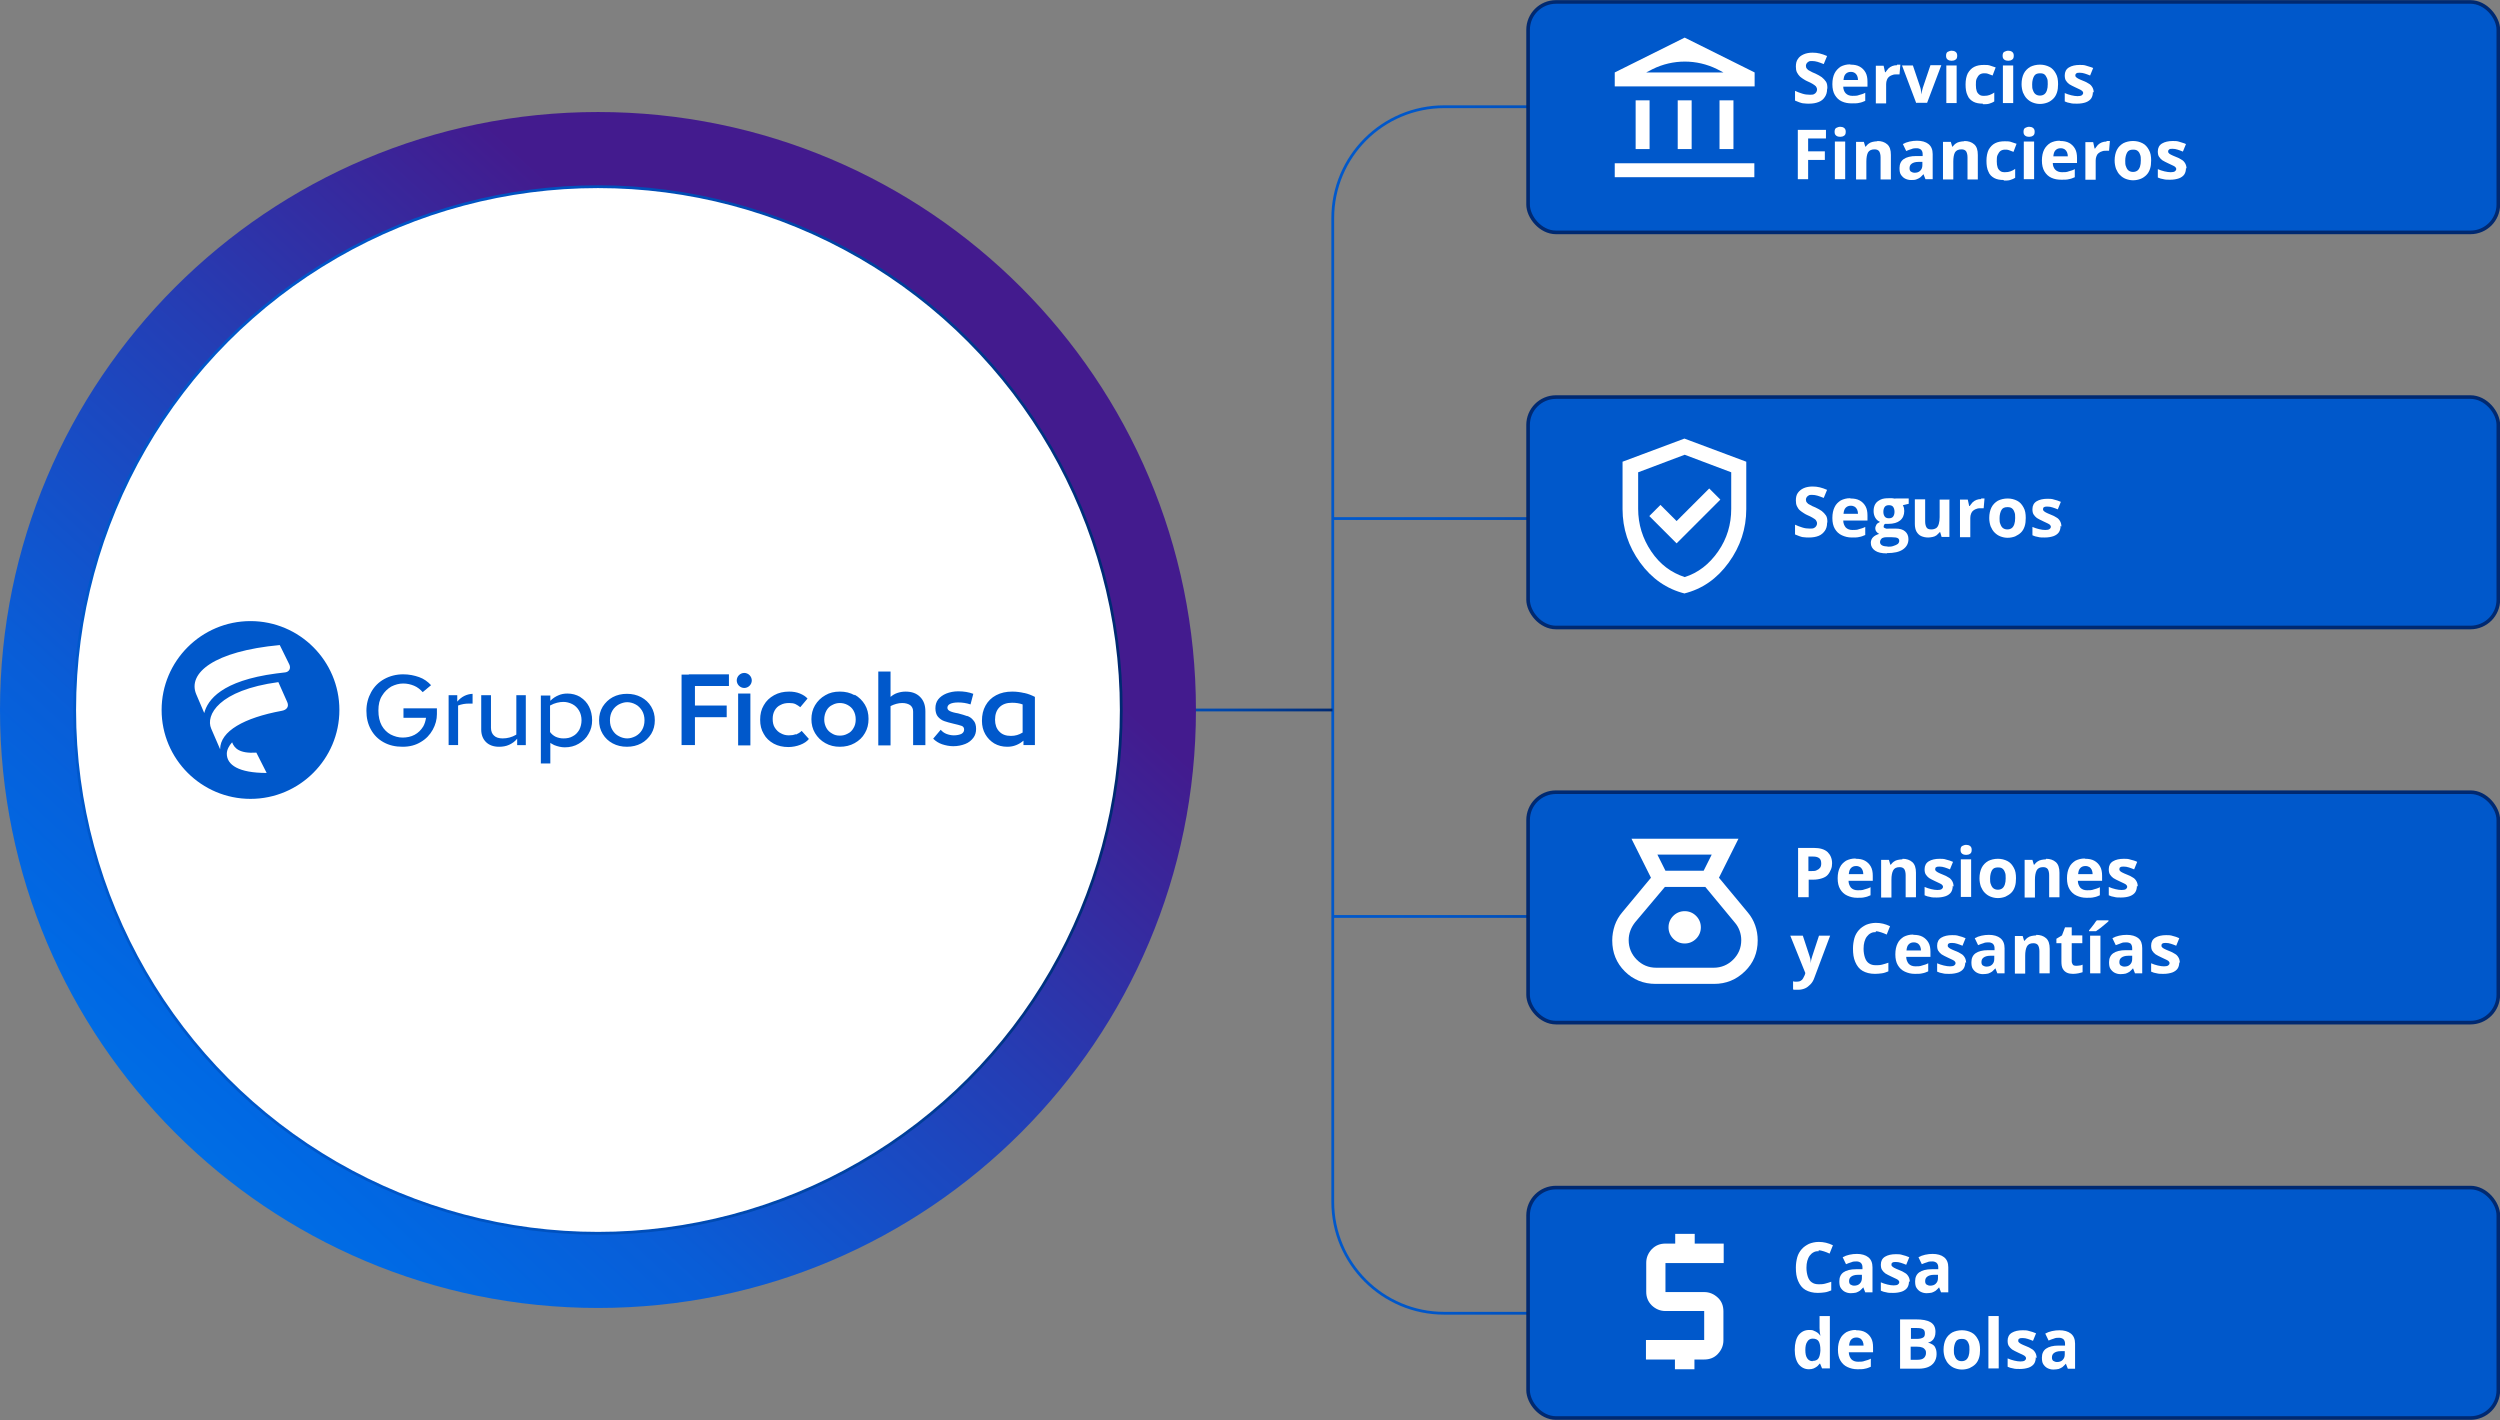
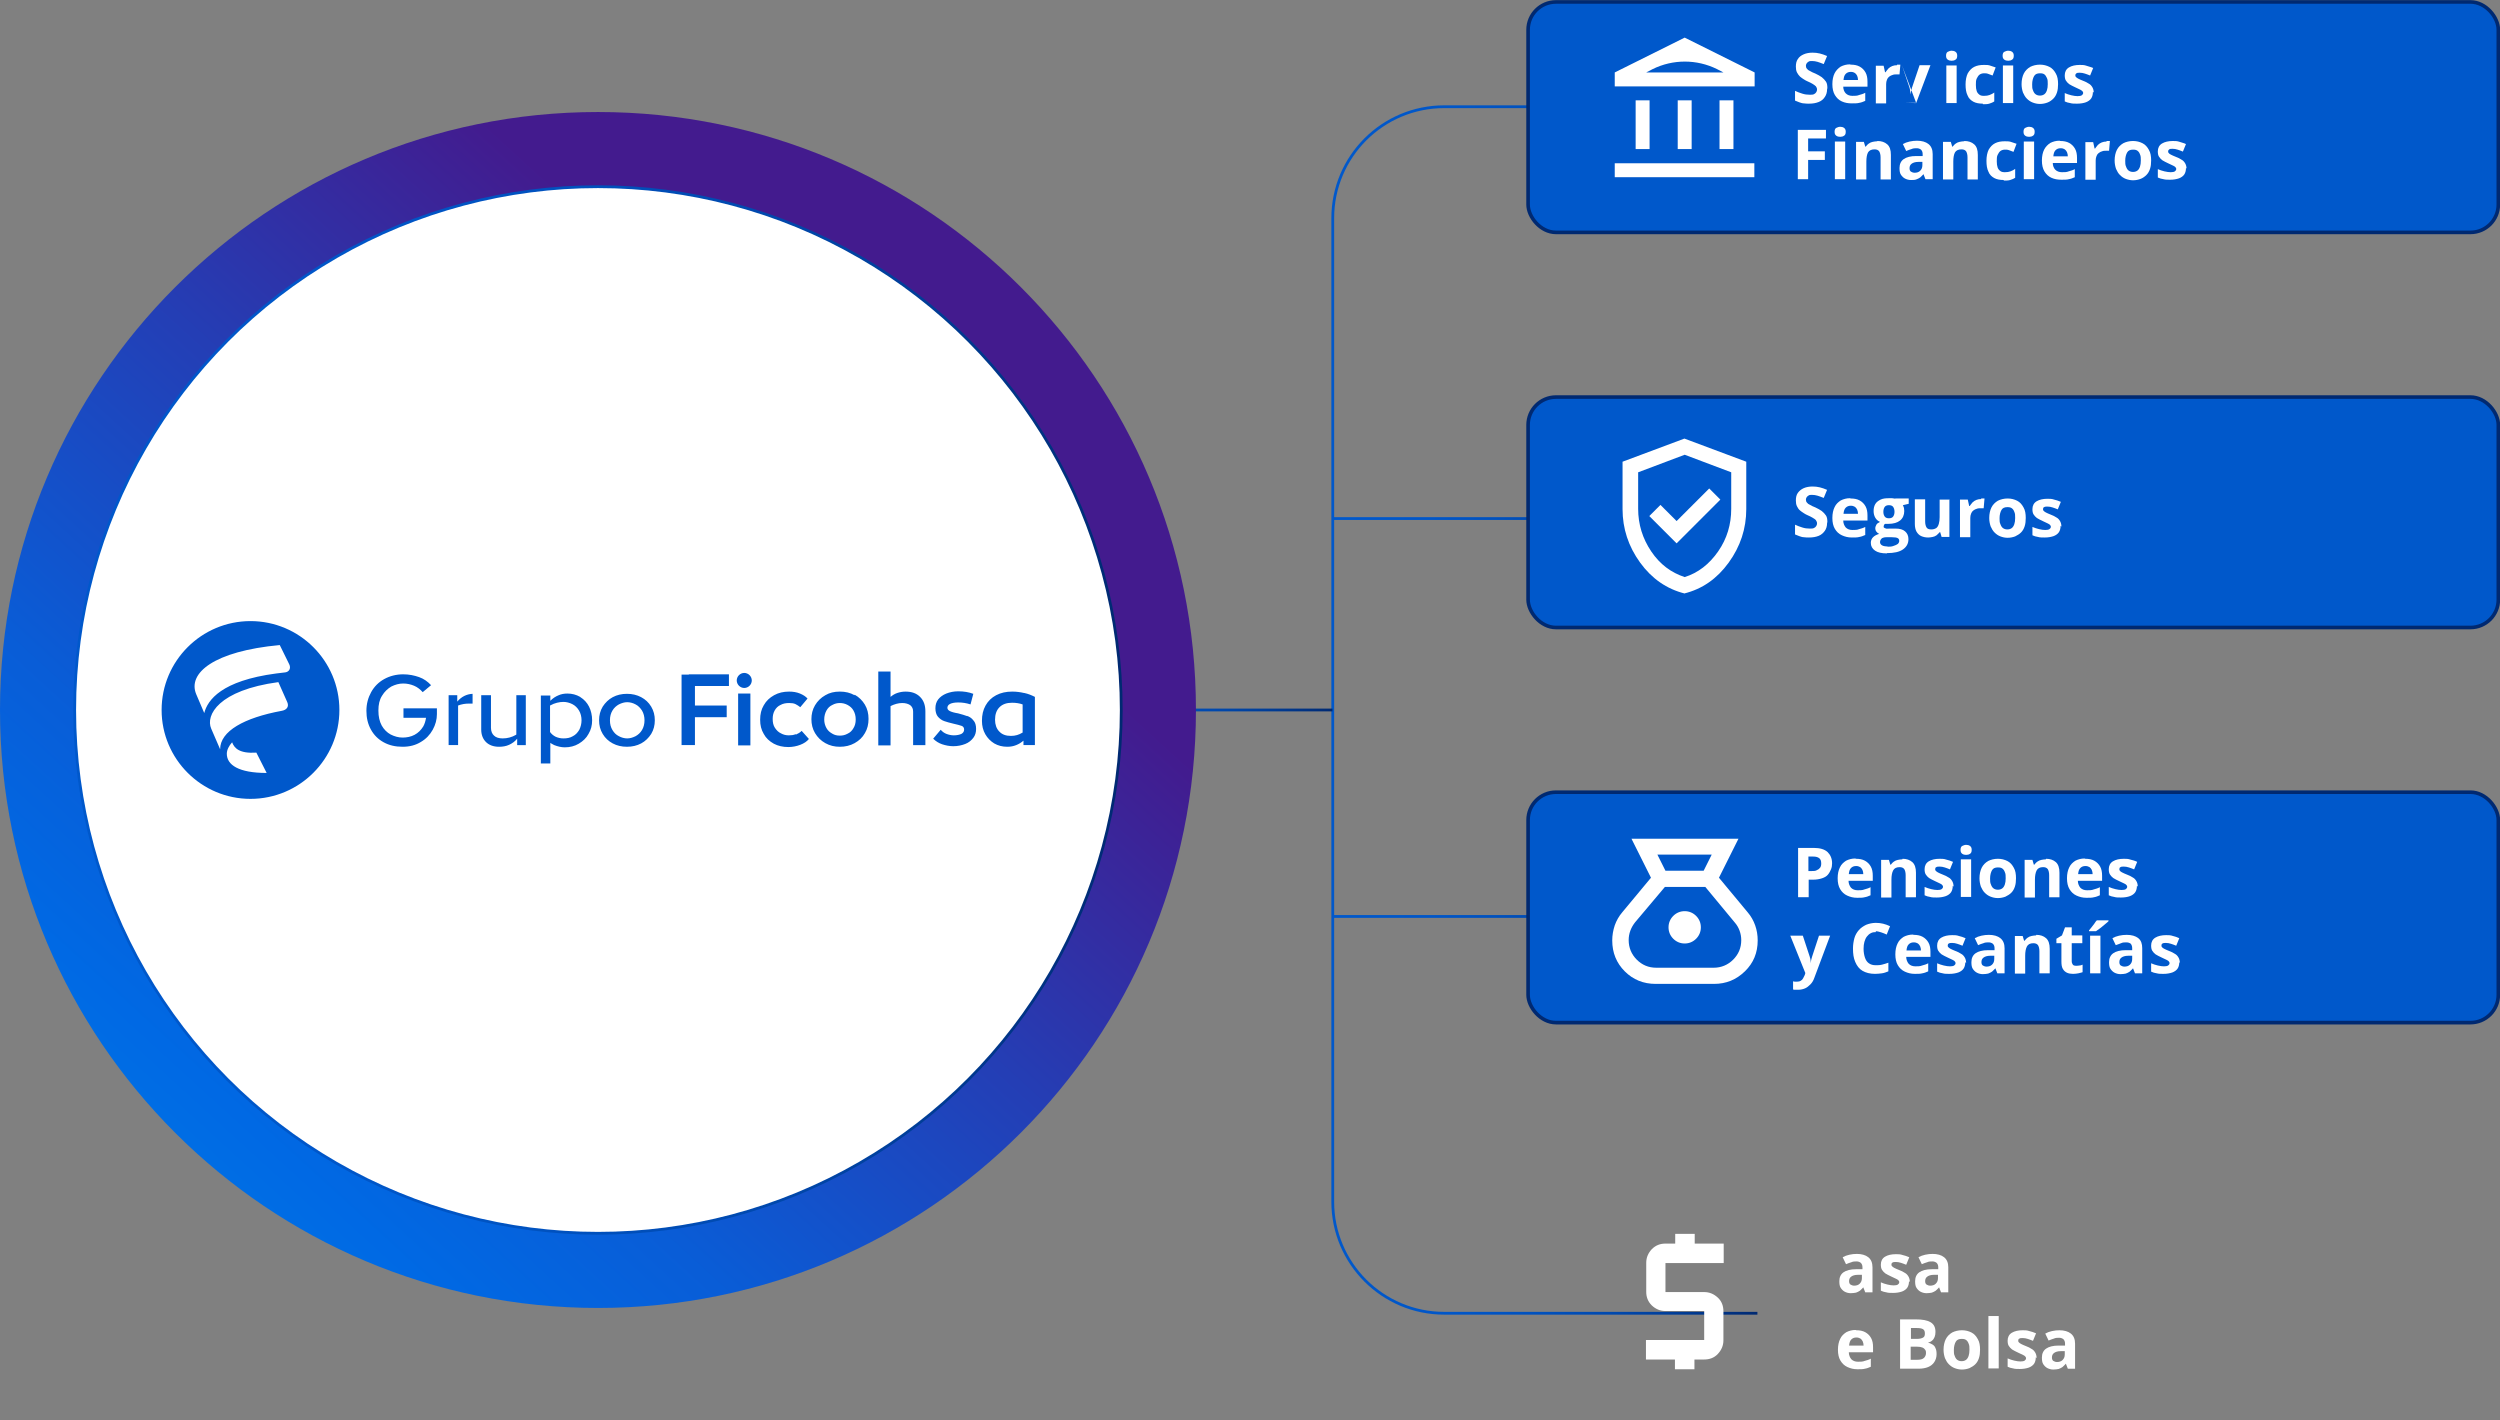
<svg xmlns="http://www.w3.org/2000/svg" xmlns:xlink="http://www.w3.org/1999/xlink" id="Capa_2" data-name="Capa 2" viewBox="0 0 89.72 50.96">
  <rect x="0" y="0" width="89.72" height="50.96" fill="#808080" stroke="none" />
  <defs>
    <linearGradient id="Degradado_sin_nombre_25" data-name="Degradado sin nombre 25" x1="47.77" y1="25.48" x2="63.06" y2="25.48" gradientUnits="userSpaceOnUse">
      <stop offset="0" stop-color="#0058cb" />
      <stop offset=".28" stop-color="#0056c8" />
      <stop offset=".47" stop-color="#0051be" />
      <stop offset=".65" stop-color="#0049af" />
      <stop offset=".8" stop-color="#003e99" />
      <stop offset=".95" stop-color="#002f7d" />
      <stop offset="1" stop-color="#002971" />
    </linearGradient>
    <linearGradient id="Degradado_sin_nombre_25-2" data-name="Degradado sin nombre 25" x1="47.82" y1="18.61" x2="60.12" y2="18.61" xlink:href="#Degradado_sin_nombre_25" />
    <linearGradient id="Degradado_sin_nombre_25-3" data-name="Degradado sin nombre 25" x1="47.82" y1="32.89" x2="60.12" y2="32.89" xlink:href="#Degradado_sin_nombre_25" />
    <linearGradient id="Degradado_sin_nombre_25-4" data-name="Degradado sin nombre 25" x1="35.52" y1="25.48" x2="47.82" y2="25.48" xlink:href="#Degradado_sin_nombre_25" />
    <linearGradient id="Degradado_sin_nombre_6" data-name="Degradado sin nombre 6" x1="-12.57" y1="62.75" x2="30.16" y2="15.95" gradientUnits="userSpaceOnUse">
      <stop offset="0" stop-color="#00b0e8" />
      <stop offset=".21" stop-color="#008fe6" />
      <stop offset=".49" stop-color="#0069e4" />
      <stop offset=".6" stop-color="#095dd7" />
      <stop offset=".8" stop-color="#243eb5" />
      <stop offset="1" stop-color="#431b8e" />
    </linearGradient>
    <linearGradient id="Degradado_sin_nombre_25-5" data-name="Degradado sin nombre 25" x1="2.63" y1="25.48" x2="40.29" y2="25.48" xlink:href="#Degradado_sin_nombre_25" />
  </defs>
  <g id="Capa_1-2" data-name="Capa 1">
    <g>
      <g>
        <path d="M60.5,3.83h-8.67c-2.21,0-4,1.79-4,4v35.3c0,2.21,1.79,4,4,4h11.24" fill="none" stroke="url(#Degradado_sin_nombre_25)" stroke-miterlimit="10" stroke-width=".1" />
        <line x1="60.12" y1="18.61" x2="47.82" y2="18.61" fill="none" stroke="url(#Degradado_sin_nombre_25-2)" stroke-miterlimit="10" stroke-width=".1" />
        <line x1="60.12" y1="32.89" x2="47.82" y2="32.89" fill="none" stroke="url(#Degradado_sin_nombre_25-3)" stroke-miterlimit="10" stroke-width=".1" />
        <line x1="47.82" y1="25.48" x2="35.52" y2="25.48" fill="none" stroke="url(#Degradado_sin_nombre_25-4)" stroke-miterlimit="10" stroke-width=".1" />
      </g>
      <g>
        <g>
          <rect x="54.84" y="14.25" width="34.82" height="8.27" rx="1" ry="1" fill="#0058cb" stroke="#002971" stroke-miterlimit="10" stroke-width=".13" />
          <g>
            <path d="M65.57,18.78c0,.1-.03.2-.08.27s-.12.14-.22.18c-.1.04-.21.06-.35.06-.06,0-.12,0-.18-.01-.06,0-.11-.02-.17-.04-.05-.02-.1-.04-.15-.06v-.35c.08.04.17.07.26.1.09.03.18.04.27.04.06,0,.11,0,.15-.02.04-.02.06-.04.08-.07s.03-.06.03-.1c0-.04-.02-.08-.04-.11s-.07-.06-.12-.09c-.05-.03-.11-.06-.18-.09-.04-.02-.09-.04-.13-.07-.05-.03-.09-.06-.14-.1s-.08-.09-.11-.15-.04-.13-.04-.21c0-.11.02-.2.07-.27.05-.07.12-.13.21-.17s.2-.06.32-.06c.09,0,.18.01.26.03s.17.05.26.09l-.12.29c-.08-.03-.15-.06-.22-.08s-.13-.03-.2-.03c-.05,0-.09,0-.12.02s-.06.04-.07.06c-.02.03-.03.06-.03.09,0,.04.01.08.04.11.02.03.06.06.11.08.05.03.11.06.19.09.09.04.17.09.23.13.06.05.11.1.15.16s.05.14.05.23Z" fill="#fff" />
            <path d="M66.42,17.89c.12,0,.23.02.32.07.09.05.16.12.21.21.05.09.07.2.07.33v.18h-.87c0,.1.04.19.09.25.06.06.14.09.24.09.09,0,.17,0,.24-.03.07-.02.15-.04.22-.08v.29c-.07.03-.14.06-.21.07-.07.02-.16.02-.27.02-.14,0-.25-.03-.36-.08s-.19-.13-.25-.23c-.06-.1-.09-.23-.09-.39s.03-.29.08-.39c.05-.11.13-.18.22-.24.1-.05.21-.08.33-.08ZM66.42,18.15c-.07,0-.13.02-.18.07-.05.05-.07.12-.08.22h.52c0-.05-.01-.1-.03-.15-.02-.04-.05-.08-.08-.1-.04-.02-.08-.04-.14-.04Z" fill="#fff" />
            <path d="M67.72,19.86c-.19,0-.33-.03-.43-.1-.1-.07-.15-.16-.15-.28,0-.08.03-.15.08-.2s.12-.09.22-.12c-.04-.02-.07-.04-.1-.08-.03-.04-.04-.08-.04-.12,0-.05.02-.09.04-.13s.07-.07.13-.1c-.07-.03-.13-.08-.17-.15-.04-.07-.06-.15-.06-.24,0-.1.02-.18.06-.25.04-.07.11-.12.19-.16s.18-.05.3-.05c.02,0,.05,0,.09,0,.03,0,.06,0,.09.01s.05,0,.06,0h.47v.19l-.21.05s.03.06.04.1c0,.03.01.07.01.11,0,.14-.05.26-.15.34s-.24.12-.42.12c-.04,0-.08,0-.12,0-.02.01-.03.03-.04.05,0,.02-.01.03-.01.05,0,.02,0,.03.02.04.01.01.04.02.07.03s.07,0,.11,0h.23c.15,0,.26.03.34.1s.12.16.12.28c0,.16-.07.28-.2.37s-.32.13-.57.13ZM67.73,19.62c.09,0,.16,0,.23-.03.06-.02.11-.04.15-.07.03-.03.05-.07.05-.11,0-.03-.01-.06-.03-.08-.02-.02-.05-.03-.09-.04-.04,0-.09-.01-.15-.01h-.19s-.09,0-.12.02c-.04.01-.06.03-.08.06-.02.03-.03.06-.03.09,0,.05.02.09.07.12s.12.04.2.04ZM67.79,18.6c.07,0,.12-.02.15-.06.03-.04.05-.1.05-.17,0-.08-.02-.14-.05-.18-.03-.04-.08-.06-.15-.06s-.12.02-.15.06-.05.1-.05.18c0,.07.02.13.05.17.03.04.08.06.15.06Z" fill="#fff" />
            <path d="M69.96,17.92v1.35h-.28l-.05-.17h-.02s-.07.08-.11.11-.09.05-.14.06c-.05.01-.11.02-.16.02-.1,0-.18-.02-.25-.05-.07-.03-.13-.09-.17-.16-.04-.07-.06-.17-.06-.28v-.88h.37v.79c0,.1.02.17.05.22.03.05.09.07.17.07s.13-.02.18-.05c.04-.03.07-.08.09-.15.02-.07.03-.15.03-.24v-.63h.37Z" fill="#fff" />
            <path d="M71.1,17.89s.04,0,.06,0c.02,0,.04,0,.06,0l-.03.35s-.03,0-.05,0-.04,0-.06,0c-.05,0-.09,0-.14.02-.04.01-.08.03-.12.06-.04.03-.06.06-.08.11s-.03.1-.03.16v.69h-.37v-1.35h.28l.05.23h.02s.06-.09.1-.13c.04-.04.09-.07.14-.09.05-.02.11-.03.17-.03Z" fill="#fff" />
            <path d="M72.7,18.59c0,.11-.01.21-.04.3s-.07.16-.13.22c-.06.06-.13.1-.21.14-.08.03-.17.05-.27.05-.1,0-.18-.02-.26-.05-.08-.03-.15-.08-.21-.14-.06-.06-.1-.13-.14-.22-.03-.09-.05-.19-.05-.3,0-.15.03-.28.08-.38s.13-.18.23-.24c.1-.05.22-.08.35-.08.13,0,.24.03.34.08.1.05.17.13.23.24.06.1.08.23.08.38ZM71.76,18.59c0,.09,0,.16.03.22.02.06.05.11.09.14.04.03.09.05.16.05s.12-.02.16-.05c.04-.03.07-.08.09-.14s.03-.13.03-.22,0-.16-.03-.22c-.02-.06-.05-.1-.09-.13-.04-.03-.09-.04-.16-.04-.1,0-.17.03-.21.1-.04.07-.07.17-.07.3Z" fill="#fff" />
            <path d="M73.95,18.87c0,.09-.02.17-.06.23-.04.06-.11.11-.19.14-.09.03-.19.05-.32.05-.09,0-.18,0-.24-.02-.07-.01-.14-.03-.2-.06v-.3c.07.03.15.06.24.08.08.02.16.03.22.03.07,0,.12-.01.15-.03.03-.02.05-.05.05-.08,0-.02,0-.04-.02-.06-.01-.02-.04-.04-.08-.06-.04-.02-.11-.05-.19-.09-.08-.04-.15-.07-.21-.11-.05-.04-.09-.08-.12-.13-.03-.05-.04-.11-.04-.19,0-.12.05-.22.15-.28.1-.06.23-.09.39-.09.08,0,.16,0,.24.03.08.02.15.04.24.08l-.11.27c-.07-.03-.13-.05-.19-.07-.06-.02-.12-.03-.18-.03-.05,0-.09,0-.12.02-.03.01-.04.04-.04.07,0,.02,0,.04.02.06s.04.04.08.06c.04.02.1.05.18.08.08.03.14.06.2.1.06.03.1.08.13.13.03.05.05.12.05.2Z" fill="#fff" />
          </g>
          <path d="M60.17,19.5l1.57-1.57-.4-.4-1.17,1.17-.58-.58-.4.4.98.98ZM60.46,21.3c-.64-.16-1.18-.53-1.6-1.11-.42-.58-.63-1.22-.63-1.92v-1.7l2.22-.83,2.22.83v1.7c0,.7-.21,1.34-.63,1.92s-.95.95-1.6,1.11ZM60.46,20.71c.48-.15.88-.46,1.2-.92s.47-.97.47-1.53v-1.31l-1.67-.63-1.67.63v1.31c0,.56.16,1.07.47,1.53s.71.76,1.2.92Z" fill="#fff" />
        </g>
        <g>
          <rect x="54.84" y="28.43" width="34.82" height="8.27" rx="1" ry="1" fill="#0058cb" stroke="#002971" stroke-miterlimit="10" stroke-width=".13" />
          <g>
            <path d="M65.09,30.43c.23,0,.39.05.5.15.1.1.16.23.16.4,0,.08-.01.15-.04.22s-.06.13-.11.19-.12.1-.21.13c-.09.03-.2.05-.32.05h-.16v.63h-.38v-1.77h.56ZM65.07,30.74h-.17v.52h.12c.07,0,.13,0,.18-.03.05-.02.09-.05.12-.09.03-.04.04-.09.04-.15,0-.09-.02-.15-.07-.19s-.12-.06-.22-.06Z" fill="#fff" />
            <path d="M66.61,30.82c.12,0,.23.02.32.07.09.05.16.12.21.21.05.09.07.2.07.33v.18h-.87c0,.1.04.19.09.25.06.06.14.09.24.09.09,0,.17,0,.24-.03.07-.02.15-.04.22-.08v.29c-.07.03-.14.06-.21.07-.07.02-.16.02-.27.02-.14,0-.25-.03-.36-.08s-.19-.13-.25-.23c-.06-.1-.09-.23-.09-.39s.03-.29.08-.39c.05-.11.13-.18.22-.24.1-.05.21-.08.33-.08ZM66.61,31.08c-.07,0-.13.02-.18.07-.05.05-.07.12-.08.22h.52c0-.05-.01-.1-.03-.15-.02-.04-.05-.08-.08-.1-.04-.02-.08-.04-.14-.04Z" fill="#fff" />
            <path d="M68.28,30.82c.14,0,.26.04.35.12.09.08.13.21.13.38v.88h-.37v-.79c0-.1-.02-.17-.05-.22-.04-.05-.09-.07-.17-.07-.11,0-.19.04-.23.12s-.06.19-.06.33v.64h-.37v-1.35h.28l.05.17h.02s.06-.08.11-.11c.04-.03.09-.05.14-.06s.11-.02.16-.02Z" fill="#fff" />
            <path d="M70.08,31.79c0,.09-.02.17-.06.23-.04.06-.11.11-.19.14-.09.03-.19.05-.32.05-.09,0-.18,0-.24-.02-.07-.01-.14-.03-.2-.06v-.3c.07.03.15.06.24.08.08.02.16.03.22.03.07,0,.12-.01.15-.03.03-.02.05-.05.05-.08,0-.02,0-.04-.02-.06-.01-.02-.04-.04-.08-.06-.04-.02-.11-.05-.19-.09-.08-.04-.15-.07-.21-.11-.05-.04-.09-.08-.12-.13-.03-.05-.04-.11-.04-.19,0-.12.05-.22.15-.28.1-.06.23-.09.39-.09.08,0,.16,0,.24.03.08.02.15.04.24.08l-.11.27c-.07-.03-.13-.05-.19-.07-.06-.02-.12-.03-.18-.03-.05,0-.09,0-.12.02-.03.01-.04.04-.04.07,0,.02,0,.04.02.06s.04.04.08.06c.04.02.1.05.18.08.08.03.14.06.2.1.06.03.1.08.13.13.03.05.05.12.05.2Z" fill="#fff" />
            <path d="M70.56,30.32c.05,0,.1.01.14.04s.06.07.06.14-.02.12-.06.14c-.04.03-.09.04-.14.04s-.1-.01-.14-.04c-.04-.03-.06-.07-.06-.14s.02-.12.06-.14.09-.04.14-.04ZM70.74,30.84v1.35h-.37v-1.35h.37Z" fill="#fff" />
            <path d="M72.35,31.52c0,.11-.01.21-.04.3s-.07.16-.13.22c-.06.06-.13.1-.21.14-.08.03-.17.05-.27.05-.1,0-.18-.02-.26-.05-.08-.03-.15-.08-.21-.14-.06-.06-.1-.13-.14-.22-.03-.09-.05-.19-.05-.3,0-.15.03-.28.08-.38s.13-.18.23-.24c.1-.05.22-.08.35-.08.13,0,.24.03.34.08.1.05.17.13.23.24.06.1.08.23.08.38ZM71.42,31.52c0,.09,0,.16.03.22.02.06.05.11.09.14.04.03.09.05.16.05s.12-.02.16-.05c.04-.03.07-.08.09-.14s.03-.13.03-.22,0-.16-.03-.22c-.02-.06-.05-.1-.09-.13-.04-.03-.09-.04-.16-.04-.1,0-.17.03-.21.1-.04.07-.07.17-.07.3Z" fill="#fff" />
            <path d="M73.43,30.82c.14,0,.26.04.35.12.09.08.13.21.13.38v.88h-.37v-.79c0-.1-.02-.17-.05-.22-.04-.05-.09-.07-.17-.07-.11,0-.19.04-.23.12s-.06.19-.06.33v.64h-.37v-1.35h.28l.05.17h.02s.06-.08.11-.11c.04-.03.09-.05.14-.06s.11-.02.16-.02Z" fill="#fff" />
            <path d="M74.84,30.82c.12,0,.23.02.32.07.09.05.16.12.21.21.05.09.07.2.07.33v.18h-.87c0,.1.04.19.09.25.06.06.14.09.24.09.09,0,.17,0,.24-.03.07-.02.15-.04.22-.08v.29c-.07.03-.14.06-.21.07-.07.02-.16.02-.27.02-.14,0-.25-.03-.36-.08s-.19-.13-.25-.23c-.06-.1-.09-.23-.09-.39s.03-.29.08-.39c.05-.11.13-.18.22-.24.1-.05.21-.08.33-.08ZM74.84,31.08c-.07,0-.13.02-.18.07-.05.05-.07.12-.08.22h.52c0-.05-.01-.1-.03-.15-.02-.04-.05-.08-.08-.1-.04-.02-.08-.04-.14-.04Z" fill="#fff" />
            <path d="M76.69,31.79c0,.09-.02.17-.06.23-.04.06-.11.11-.19.14-.08.03-.19.05-.32.05-.09,0-.18,0-.24-.02-.07-.01-.14-.03-.2-.06v-.3c.07.03.15.06.24.08.08.02.16.03.22.03.07,0,.12-.01.15-.03s.05-.05.05-.08c0-.02,0-.04-.02-.06-.01-.02-.04-.04-.08-.06-.04-.02-.11-.05-.19-.09-.08-.04-.15-.07-.21-.11-.05-.04-.09-.08-.12-.13-.03-.05-.04-.11-.04-.19,0-.12.05-.22.15-.28.1-.06.23-.09.39-.09.08,0,.16,0,.24.03.08.02.16.04.24.08l-.11.27c-.07-.03-.13-.05-.19-.07-.06-.02-.12-.03-.18-.03-.05,0-.09,0-.12.02-.03.01-.04.04-.04.07,0,.02,0,.04.02.06.01.02.04.04.08.06.04.02.1.05.18.08.08.03.14.06.2.1.06.03.1.08.13.13.03.05.05.12.05.2Z" fill="#fff" />
            <path d="M64.3,33.58h.4l.25.76s.01.05.02.07c0,.03.01.05.01.08,0,.03,0,.05,0,.08h0s.01-.08.02-.12.02-.08.03-.11l.25-.76h.4l-.57,1.52c-.03.09-.08.17-.14.23-.06.06-.12.11-.19.14-.07.03-.15.05-.24.05-.04,0-.08,0-.11,0s-.06,0-.08-.01v-.29s.04,0,.06.01c.03,0,.05,0,.08,0,.05,0,.1-.01.13-.03.04-.02.07-.05.09-.09.02-.04.04-.08.06-.12l.02-.07-.54-1.34Z" fill="#fff" />
            <path d="M67.33,33.45c-.07,0-.14.01-.19.04-.06.03-.1.07-.14.12s-.07.12-.09.19c-.02.07-.03.16-.03.25,0,.12.02.23.05.32.03.09.08.16.14.2.07.05.15.07.25.07.07,0,.14,0,.22-.02.07-.02.15-.04.23-.07v.31c-.08.03-.15.06-.23.07-.08.01-.16.02-.25.02-.18,0-.33-.04-.45-.11s-.2-.18-.26-.32c-.06-.14-.08-.29-.08-.48,0-.13.02-.26.05-.37s.09-.21.16-.29c.07-.08.16-.14.26-.19.1-.04.22-.07.35-.07.09,0,.18.01.26.03s.17.05.25.09l-.12.3c-.07-.03-.13-.06-.2-.08s-.13-.04-.2-.04Z" fill="#fff" />
            <path d="M68.68,33.55c.12,0,.23.02.32.07.09.05.16.12.21.21.05.09.07.2.07.33v.18h-.87c0,.1.04.19.09.25.06.06.14.09.24.09.09,0,.17,0,.24-.03.07-.02.15-.04.22-.08v.29c-.07.03-.14.06-.21.07-.07.02-.16.02-.27.02-.14,0-.25-.03-.36-.08s-.19-.13-.25-.23c-.06-.1-.09-.23-.09-.39s.03-.29.08-.39c.05-.11.13-.18.22-.24.1-.05.21-.08.33-.08ZM68.68,33.82c-.07,0-.13.02-.18.07-.05.05-.07.12-.08.22h.52c0-.05-.01-.1-.03-.15-.02-.04-.05-.08-.08-.1-.04-.02-.08-.04-.14-.04Z" fill="#fff" />
            <path d="M70.53,34.53c0,.09-.02.17-.06.23-.04.06-.11.11-.19.14-.09.03-.19.05-.32.05-.09,0-.18,0-.24-.02-.07-.01-.14-.03-.2-.06v-.3c.07.03.15.06.24.08.08.02.16.03.22.03.07,0,.12-.01.15-.03.03-.02.05-.05.05-.08,0-.02,0-.04-.02-.06-.01-.02-.04-.04-.08-.06-.04-.02-.11-.05-.19-.09-.08-.04-.15-.07-.21-.11-.05-.04-.09-.08-.12-.13-.03-.05-.04-.11-.04-.19,0-.12.05-.22.15-.28.1-.06.23-.09.39-.09.08,0,.16,0,.24.03.08.02.15.04.24.08l-.11.27c-.07-.03-.13-.05-.19-.07-.06-.02-.12-.03-.18-.03-.05,0-.09,0-.12.02-.03.01-.04.04-.04.07,0,.02,0,.04.02.06s.04.04.08.06c.04.02.1.05.18.08.08.03.14.06.2.1.06.03.1.08.13.13.03.05.05.12.05.2Z" fill="#fff" />
            <path d="M71.37,33.55c.18,0,.32.04.42.12.1.08.15.2.15.36v.9h-.26l-.07-.18h0s-.08.09-.12.12c-.04.03-.09.05-.14.07-.05.01-.12.02-.19.02-.08,0-.15-.02-.21-.05-.06-.03-.11-.08-.15-.14-.04-.06-.05-.14-.05-.24,0-.14.05-.25.15-.32s.25-.11.45-.11h.23v-.07c0-.07-.02-.12-.06-.16-.04-.03-.09-.05-.15-.05s-.13,0-.19.03c-.06.02-.13.04-.19.07l-.12-.25c.07-.04.15-.07.24-.09.09-.02.18-.03.28-.03ZM71.57,34.3h-.14c-.12,0-.2.03-.25.07-.05.04-.07.09-.07.16,0,.06.02.1.05.12.03.02.08.04.13.04.08,0,.15-.02.2-.07.05-.05.08-.11.08-.2v-.11Z" fill="#fff" />
            <path d="M73.08,33.55c.14,0,.26.04.35.12.09.08.13.21.13.38v.88h-.37v-.79c0-.1-.02-.17-.05-.22-.04-.05-.09-.07-.17-.07-.11,0-.19.04-.23.12s-.06.19-.06.33v.64h-.37v-1.35h.28l.05.17h.02s.06-.08.11-.11c.04-.03.09-.05.14-.06s.11-.02.16-.02Z" fill="#fff" />
            <path d="M74.51,34.66s.08,0,.12-.01c.04,0,.08-.02.11-.03v.27s-.09.03-.15.04-.12.02-.19.02c-.08,0-.15-.01-.22-.04-.06-.03-.11-.07-.15-.14-.04-.07-.05-.16-.05-.27v-.65h-.18v-.16l.2-.12.11-.29h.24v.29h.38v.28h-.38v.65c0,.05.02.09.04.12s.07.04.12.04Z" fill="#fff" />
            <path d="M75.67,33.03v.03s-.05.05-.09.08c-.04.03-.08.07-.12.1-.04.04-.09.07-.13.1-.04.03-.08.06-.11.08h-.25v-.03s.06-.07.09-.11c.03-.04.07-.09.1-.13.03-.05.06-.09.09-.12h.41ZM75.38,34.93h-.37v-1.35h.37v1.35Z" fill="#fff" />
            <path d="M76.32,33.55c.18,0,.32.04.42.12.1.08.14.2.14.36v.9h-.26l-.07-.18h0s-.08.09-.12.12c-.04.03-.09.05-.14.07-.05.01-.12.02-.19.02-.08,0-.15-.02-.21-.05-.06-.03-.11-.08-.15-.14-.04-.06-.05-.14-.05-.24,0-.14.05-.25.15-.32s.25-.11.45-.11h.23v-.07c0-.07-.02-.12-.05-.16-.04-.03-.09-.05-.16-.05s-.13,0-.19.03-.12.04-.19.07l-.12-.25c.07-.04.15-.07.24-.09.09-.02.18-.03.28-.03ZM76.52,34.3h-.14c-.12,0-.2.03-.25.07-.05.04-.07.09-.07.16,0,.06.02.1.05.12.03.02.08.04.13.04.08,0,.15-.02.2-.07.05-.05.08-.11.08-.2v-.11Z" fill="#fff" />
            <path d="M78.21,34.53c0,.09-.02.17-.06.23-.04.06-.11.11-.19.14-.09.03-.19.05-.32.05-.09,0-.17,0-.24-.02-.07-.01-.14-.03-.2-.06v-.3c.07.03.15.06.24.08s.16.03.22.03c.07,0,.12-.01.15-.03s.05-.05.05-.08c0-.02,0-.04-.02-.06-.01-.02-.04-.04-.08-.06-.04-.02-.11-.05-.19-.09-.08-.04-.15-.07-.21-.11-.05-.04-.09-.08-.12-.13-.03-.05-.04-.11-.04-.19,0-.12.05-.22.15-.28.1-.06.23-.09.39-.09.08,0,.16,0,.24.03.08.02.15.04.23.08l-.11.27c-.07-.03-.13-.05-.19-.07-.06-.02-.12-.03-.18-.03-.05,0-.09,0-.12.02-.03.01-.04.04-.04.07,0,.02,0,.04.02.06.01.02.04.04.08.06.04.02.1.05.18.08.08.03.14.06.2.1.06.03.1.08.13.13.03.05.05.12.05.2Z" fill="#fff" />
          </g>
          <path d="M59.42,35.31c-.44,0-.81-.15-1.11-.45s-.45-.67-.45-1.11c0-.18.03-.36.09-.54.06-.17.15-.33.27-.47l1.03-1.24-.7-1.4h3.84l-.7,1.4,1.03,1.24c.12.14.21.3.27.47s.09.35.09.54c0,.44-.15.81-.46,1.11s-.67.45-1.11.45h-2.08ZM60.46,33.86c-.16,0-.3-.06-.41-.17s-.17-.25-.17-.41.06-.3.17-.41.25-.17.41-.17.3.06.41.17.17.25.17.41-.06.3-.17.41-.25.17-.41.17ZM59.77,31.25h1.37l.29-.58h-1.95l.29.58ZM59.42,34.73h2.08c.27,0,.51-.1.7-.29.19-.19.29-.42.29-.7,0-.12-.02-.23-.06-.34s-.1-.21-.17-.29l-1.06-1.28h-1.45l-1.07,1.27c-.07.09-.13.19-.17.3s-.06.22-.06.34c0,.27.1.51.29.7.19.19.42.29.7.29Z" fill="#fff" />
        </g>
        <g>
-           <rect x="54.84" y="42.62" width="34.82" height="8.27" rx="1" ry="1" fill="#0058cb" stroke="#002971" stroke-miterlimit="10" stroke-width=".13" />
          <g>
-             <path d="M65.28,44.9c-.07,0-.14.01-.19.04-.06.03-.1.07-.14.12s-.07.12-.09.19c-.02.07-.03.16-.03.25,0,.12.02.23.05.32.03.09.08.16.14.2.07.05.15.07.25.07.07,0,.14,0,.22-.02.07-.02.15-.04.23-.07v.31c-.08.03-.15.06-.23.07-.08.01-.16.02-.25.02-.18,0-.33-.04-.45-.11s-.2-.18-.26-.32c-.06-.14-.08-.29-.08-.48,0-.13.02-.26.05-.37s.09-.21.16-.29c.07-.08.16-.14.26-.19.1-.04.22-.07.35-.07.09,0,.18.01.26.03s.17.05.25.09l-.12.3c-.07-.03-.13-.06-.2-.08s-.13-.04-.2-.04Z" fill="#fff" />
            <path d="M66.63,45c.18,0,.32.04.42.12.1.08.15.2.15.36v.9h-.26l-.07-.18h0s-.08.09-.12.12c-.04.03-.09.05-.14.07-.05.01-.12.02-.19.02-.08,0-.15-.02-.21-.05-.06-.03-.11-.08-.15-.14-.04-.06-.05-.14-.05-.24,0-.14.05-.25.15-.32s.25-.11.45-.11h.23v-.07c0-.07-.02-.12-.06-.16-.04-.03-.09-.05-.15-.05s-.13,0-.19.03c-.06.02-.13.04-.19.07l-.12-.25c.07-.04.15-.07.24-.09.09-.02.18-.03.28-.03ZM66.82,45.75h-.14c-.12,0-.2.03-.25.07-.05.04-.07.09-.07.16,0,.06.02.1.05.12.03.02.08.04.13.04.08,0,.15-.02.2-.07.05-.05.08-.11.08-.2v-.11Z" fill="#fff" />
            <path d="M68.51,45.98c0,.09-.02.17-.06.23-.04.06-.11.11-.19.14-.09.03-.19.05-.32.05-.09,0-.18,0-.24-.02-.07-.01-.14-.03-.2-.06v-.3c.07.03.15.06.24.08.08.02.16.03.22.03.07,0,.12-.01.15-.03.03-.02.05-.05.05-.08,0-.02,0-.04-.02-.06-.01-.02-.04-.04-.08-.06-.04-.02-.11-.05-.19-.09-.08-.04-.15-.07-.21-.11-.05-.04-.09-.08-.12-.13-.03-.05-.04-.11-.04-.19,0-.12.05-.22.15-.28.1-.06.23-.09.39-.09.08,0,.16,0,.24.03.08.02.15.04.24.08l-.11.27c-.07-.03-.13-.05-.19-.07-.06-.02-.12-.03-.18-.03-.05,0-.09,0-.12.02-.03.01-.04.04-.04.07,0,.02,0,.04.02.06s.04.04.08.06c.04.02.1.05.18.08.08.03.14.06.2.1.06.03.1.08.13.13.03.05.05.12.05.2Z" fill="#fff" />
            <path d="M69.35,45c.18,0,.32.04.42.12.1.08.15.2.15.36v.9h-.26l-.07-.18h0s-.08.09-.12.12c-.04.03-.09.05-.14.07-.05.01-.12.02-.19.02-.08,0-.15-.02-.21-.05-.06-.03-.11-.08-.15-.14-.04-.06-.05-.14-.05-.24,0-.14.05-.25.15-.32s.25-.11.45-.11h.23v-.07c0-.07-.02-.12-.06-.16-.04-.03-.09-.05-.15-.05s-.13,0-.19.03c-.06.02-.13.04-.19.07l-.12-.25c.07-.04.15-.07.24-.09.09-.02.18-.03.28-.03ZM69.55,45.75h-.14c-.12,0-.2.03-.25.07-.05.04-.07.09-.07.16,0,.06.02.1.05.12.03.02.08.04.13.04.08,0,.15-.02.2-.07.05-.05.08-.11.08-.2v-.11Z" fill="#fff" />
-             <path d="M64.92,49.14c-.15,0-.27-.06-.37-.18-.09-.12-.14-.29-.14-.52s.05-.41.14-.53c.1-.12.22-.18.38-.18.06,0,.12,0,.17.03.05.02.09.04.13.07.04.03.07.06.09.1h.01s-.01-.06-.02-.11c0-.05-.01-.1-.01-.16v-.43h.37v1.88h-.28l-.07-.17h-.02s-.05.07-.09.1-.08.05-.12.07c-.05.02-.1.03-.17.03ZM65.05,48.84c.1,0,.17-.03.21-.09.04-.06.06-.15.07-.27v-.04c0-.13-.02-.23-.06-.3-.04-.07-.12-.1-.22-.1-.08,0-.15.04-.19.11-.05.07-.07.17-.07.3s.02.23.07.3c.05.07.11.1.2.1Z" fill="#fff" />
            <path d="M66.62,47.74c.12,0,.23.02.32.07.09.05.16.12.21.21.05.09.07.2.07.33v.18h-.87c0,.1.04.19.09.25.06.06.14.09.24.09.09,0,.17,0,.24-.03.07-.02.15-.04.22-.08v.29c-.07.03-.14.06-.21.07-.07.02-.16.02-.27.02-.14,0-.25-.03-.36-.08s-.19-.13-.25-.23c-.06-.1-.09-.23-.09-.39s.03-.29.08-.39c.05-.11.13-.18.22-.24.1-.05.21-.08.33-.08ZM66.62,48c-.07,0-.13.02-.18.07-.05.05-.07.12-.08.22h.52c0-.05-.01-.1-.03-.15-.02-.04-.05-.08-.08-.1-.04-.02-.08-.04-.14-.04Z" fill="#fff" />
            <path d="M68.2,47.35h.55c.24,0,.41.03.53.1.12.07.18.18.18.35,0,.07-.01.13-.03.18-.02.05-.05.1-.09.13-.04.04-.09.06-.15.07h0c.06.02.11.04.16.07.05.03.09.07.11.13.03.06.04.13.04.22,0,.11-.03.2-.08.28-.05.08-.13.14-.22.18-.1.04-.21.06-.35.06h-.66v-1.77ZM68.57,48.05h.22c.11,0,.18-.02.23-.05s.06-.08.06-.15-.02-.12-.07-.15c-.05-.03-.13-.04-.23-.04h-.2v.39ZM68.57,48.34v.46h.24c.11,0,.19-.02.24-.07.04-.04.07-.1.07-.17,0-.04,0-.08-.03-.12-.02-.03-.05-.06-.1-.08-.05-.02-.11-.03-.19-.03h-.23Z" fill="#fff" />
            <path d="M71.06,48.44c0,.11-.01.21-.04.3s-.07.16-.13.22c-.06.06-.13.1-.21.14-.08.03-.17.05-.27.05-.1,0-.18-.02-.26-.05-.08-.03-.15-.08-.21-.14-.06-.06-.1-.13-.14-.22-.03-.09-.05-.19-.05-.3,0-.15.03-.28.08-.38s.13-.18.23-.24c.1-.05.22-.08.35-.08.13,0,.24.03.34.08.1.05.17.13.23.24.06.1.08.23.08.38ZM70.12,48.44c0,.09,0,.16.03.22.02.06.05.11.09.14.04.03.09.05.16.05s.12-.02.16-.05c.04-.03.07-.08.09-.14s.03-.13.03-.22,0-.16-.03-.22c-.02-.06-.05-.1-.09-.13-.04-.03-.09-.04-.16-.04-.1,0-.17.03-.21.1-.04.07-.07.17-.07.3Z" fill="#fff" />
            <path d="M71.73,49.11h-.37v-1.88h.37v1.88Z" fill="#fff" />
            <path d="M73.06,48.71c0,.09-.02.17-.06.23-.04.06-.11.11-.19.14-.09.03-.19.05-.32.05-.09,0-.18,0-.24-.02-.07-.01-.14-.03-.2-.06v-.3c.07.03.15.06.24.08.08.02.16.03.22.03.07,0,.12-.01.15-.03.03-.02.05-.05.05-.08,0-.02,0-.04-.02-.06-.01-.02-.04-.04-.08-.06-.04-.02-.11-.05-.19-.09-.08-.04-.15-.07-.21-.11-.05-.04-.09-.08-.12-.13-.03-.05-.04-.11-.04-.19,0-.12.05-.22.15-.28.1-.06.23-.09.39-.09.08,0,.16,0,.24.03.08.02.15.04.24.08l-.11.27c-.07-.03-.13-.05-.19-.07-.06-.02-.12-.03-.18-.03-.05,0-.09,0-.12.02-.03.01-.04.04-.04.07,0,.02,0,.04.02.06s.04.04.08.06c.04.02.1.05.18.08.08.03.14.06.2.1.06.03.1.08.13.13.03.05.05.12.05.2Z" fill="#fff" />
            <path d="M73.9,47.74c.18,0,.32.04.42.12.1.08.15.2.15.36v.9h-.26l-.07-.18h0s-.08.09-.12.12c-.04.03-.09.05-.14.07-.05.01-.12.02-.19.02-.08,0-.15-.02-.21-.05-.06-.03-.11-.08-.15-.14-.04-.06-.05-.14-.05-.24,0-.14.05-.25.15-.32s.25-.11.45-.11h.23v-.07c0-.07-.02-.12-.06-.16-.04-.03-.09-.05-.15-.05s-.13,0-.19.03c-.06.02-.13.04-.19.07l-.12-.25c.07-.04.15-.07.24-.09.09-.02.18-.03.28-.03ZM74.1,48.49h-.14c-.12,0-.2.03-.25.07-.05.04-.07.09-.07.16,0,.06.02.1.05.12.03.02.08.04.13.04.08,0,.15-.02.2-.07.05-.05.08-.11.08-.2v-.11Z" fill="#fff" />
          </g>
          <path d="M60.11,49.14v-.35h-1.04v-.7h2.09v-1.04h-1.39c-.19,0-.35-.07-.49-.2-.14-.14-.2-.3-.2-.49v-1.04c0-.19.07-.35.2-.49.14-.14.3-.2.49-.2h.35v-.35h.7v.35h1.04v.7h-2.09v1.04h1.39c.19,0,.35.07.49.2s.2.3.2.49v1.04c0,.19-.07.35-.2.49s-.3.2-.49.2h-.35v.35h-.7Z" fill="#fff" />
        </g>
        <g>
          <rect x="54.84" y=".07" width="34.82" height="8.27" rx="1" ry="1" fill="#0058cb" stroke="#002971" stroke-miterlimit="10" stroke-width=".13" />
          <path d="M58.7,5.35v-1.75h.5v1.75h-.5ZM60.21,5.35v-1.75h.5v1.75h-.5ZM57.95,6.36v-.5h5.01v.5h-5.01ZM61.71,5.35v-1.75h.5v1.75h-.5ZM57.95,3.1v-.5l2.51-1.25,2.51,1.25v.5h-5.01ZM59.07,2.6h2.78-2.78ZM59.07,2.6h2.78l-.23-.12c-.73-.36-1.58-.36-2.31,0l-.23.12Z" fill="#fff" />
          <g>
            <path d="M65.57,3.21c0,.1-.03.2-.08.27-.05.08-.12.14-.22.18s-.21.06-.35.06c-.06,0-.12,0-.18-.01-.06,0-.11-.02-.17-.04-.05-.02-.1-.04-.15-.06v-.35c.08.04.17.07.26.1s.18.04.27.04c.06,0,.11,0,.15-.02s.06-.04.08-.07c.02-.03.03-.06.03-.1,0-.04-.02-.08-.04-.11-.03-.03-.07-.06-.12-.09s-.11-.06-.18-.09c-.04-.02-.09-.04-.13-.07-.05-.03-.09-.06-.14-.1-.04-.04-.08-.09-.11-.15s-.04-.13-.04-.21c0-.11.02-.2.07-.27.05-.08.12-.13.21-.17.09-.04.2-.06.32-.06.09,0,.18.01.26.03.08.02.17.05.26.09l-.12.29c-.08-.03-.15-.06-.22-.08s-.13-.03-.2-.03c-.05,0-.09,0-.12.02-.03.02-.06.04-.07.06-.02.03-.03.06-.03.09,0,.04.01.08.04.11.02.03.06.06.11.08.05.03.11.06.19.09.09.04.17.09.23.13.06.05.11.1.15.16s.05.14.05.23Z" fill="#fff" />
            <path d="M66.42,2.32c.12,0,.23.02.32.07.09.05.16.12.21.21.05.09.07.2.07.33v.18h-.87c0,.1.04.19.09.24.06.06.14.09.24.09.09,0,.17,0,.24-.03.07-.02.15-.04.22-.08v.29c-.07.03-.14.06-.21.07-.07.02-.16.02-.27.02-.14,0-.25-.02-.36-.07s-.19-.13-.25-.23c-.06-.1-.09-.23-.09-.39s.03-.29.08-.39c.05-.1.13-.18.22-.24.1-.05.21-.08.33-.08ZM66.42,2.58c-.07,0-.13.02-.18.07-.05.05-.07.12-.08.22h.52c0-.05-.01-.1-.03-.15-.02-.04-.05-.08-.08-.1s-.08-.04-.14-.04Z" fill="#fff" />
            <path d="M68.08,2.32s.04,0,.06,0c.02,0,.04,0,.06,0l-.03.35s-.03,0-.05,0-.04,0-.06,0c-.05,0-.09,0-.14.02-.04.01-.08.03-.12.06-.04.03-.06.06-.08.11s-.03.1-.03.16v.69h-.37v-1.35h.28l.05.23h.02s.06-.09.1-.13c.04-.04.09-.07.14-.09s.11-.03.17-.03Z" fill="#fff" />
-             <path d="M68.77,3.7l-.51-1.35h.39l.26.77s.03.09.03.14c0,.05.01.09.02.13h0s0-.09.02-.14.02-.1.04-.14l.26-.77h.39l-.51,1.35h-.38Z" fill="#fff" />
+             <path d="M68.77,3.7l-.51-1.35l.26.77s.03.09.03.14c0,.05.01.09.02.13h0s0-.09.02-.14.02-.1.04-.14l.26-.77h.39l-.51,1.35h-.38Z" fill="#fff" />
            <path d="M70.04,1.82c.05,0,.1.01.14.04s.06.07.06.14-.02.12-.06.14c-.04.03-.09.04-.14.04s-.1-.01-.14-.04c-.04-.03-.06-.07-.06-.14s.02-.12.06-.14.09-.04.14-.04ZM70.22,2.35v1.35h-.37v-1.35h.37Z" fill="#fff" />
            <path d="M71.16,3.72c-.13,0-.25-.02-.34-.07s-.17-.12-.21-.23c-.05-.1-.07-.23-.07-.39s.03-.3.08-.4c.06-.1.13-.18.23-.23.1-.05.21-.07.35-.07.09,0,.17,0,.24.03.07.02.13.04.18.06l-.11.29c-.06-.02-.11-.04-.16-.06-.05-.02-.1-.02-.15-.02-.06,0-.12.02-.16.05-.04.03-.07.08-.1.14s-.03.14-.03.23.01.16.03.22c.02.06.06.1.1.13.04.03.09.04.16.04.08,0,.15-.01.2-.03s.12-.05.17-.09v.32c-.06.04-.12.06-.18.08-.06.02-.14.02-.23.02Z" fill="#fff" />
            <path d="M72.07,1.82c.05,0,.1.01.14.04s.06.07.06.14-.02.12-.06.14c-.04.03-.09.04-.14.04s-.1-.01-.14-.04c-.04-.03-.06-.07-.06-.14s.02-.12.06-.14.09-.04.14-.04ZM72.25,2.35v1.35h-.37v-1.35h.37Z" fill="#fff" />
            <path d="M73.86,3.02c0,.11-.01.21-.04.3-.03.09-.07.16-.13.22s-.13.11-.21.14c-.08.03-.17.05-.27.05-.1,0-.18-.02-.26-.05-.08-.03-.15-.08-.21-.14-.06-.06-.1-.13-.14-.22-.03-.09-.05-.19-.05-.3,0-.15.03-.28.08-.38s.13-.18.23-.24c.1-.05.22-.08.35-.08.13,0,.24.03.34.08.1.05.17.13.23.24.06.1.08.23.08.38ZM72.93,3.02c0,.09,0,.16.03.22.02.06.05.11.09.14.04.03.09.05.16.05s.12-.02.16-.05.07-.08.09-.14c.02-.06.03-.13.03-.22s0-.16-.03-.22-.05-.1-.09-.13c-.04-.03-.09-.04-.16-.04-.1,0-.17.03-.21.1s-.07.17-.07.3Z" fill="#fff" />
            <path d="M75.11,3.3c0,.09-.02.17-.06.23-.04.06-.11.11-.19.14s-.19.05-.32.05c-.09,0-.18,0-.24-.02-.07-.01-.14-.03-.2-.06v-.3c.07.03.15.06.24.08.08.02.16.03.22.03.07,0,.12-.01.15-.03.03-.02.05-.05.05-.08,0-.02,0-.04-.02-.06s-.04-.04-.08-.06c-.04-.02-.11-.05-.19-.09-.08-.04-.15-.07-.21-.11-.05-.04-.09-.08-.12-.13-.03-.05-.04-.11-.04-.19,0-.12.05-.22.15-.28.1-.06.23-.09.39-.09.08,0,.16,0,.24.03s.15.04.24.08l-.11.27c-.07-.03-.13-.05-.19-.07-.06-.02-.12-.03-.18-.03-.05,0-.09,0-.12.02s-.04.04-.04.07c0,.02,0,.04.02.06s.04.04.08.06.1.05.18.08c.08.03.14.06.2.1.06.03.1.08.13.13.03.05.05.12.05.19Z" fill="#fff" />
            <path d="M64.89,6.43h-.37v-1.77h1.01v.31h-.64v.46h.6v.31h-.6v.7Z" fill="#fff" />
            <path d="M66.04,4.55c.05,0,.1.01.14.04s.06.07.06.14-.02.12-.06.14c-.04.03-.09.04-.14.04s-.1-.01-.14-.04c-.04-.03-.06-.07-.06-.14s.02-.12.06-.14.09-.04.14-.04ZM66.22,5.08v1.35h-.37v-1.35h.37Z" fill="#fff" />
            <path d="M67.38,5.06c.14,0,.26.04.35.12.09.08.13.2.13.38v.88h-.37v-.79c0-.1-.02-.17-.05-.22-.04-.05-.09-.07-.17-.07-.11,0-.19.04-.23.11s-.06.19-.06.33v.64h-.37v-1.35h.28l.05.17h.02s.06-.08.11-.11c.04-.03.09-.05.14-.06s.11-.02.16-.02Z" fill="#fff" />
            <path d="M68.79,5.05c.18,0,.32.04.42.12.1.08.15.2.15.36v.9h-.26l-.07-.18h0s-.08.09-.12.12c-.04.03-.09.05-.14.07s-.12.02-.19.02c-.08,0-.15-.02-.21-.05-.06-.03-.11-.08-.15-.14-.04-.06-.05-.14-.05-.24,0-.14.05-.25.15-.32.1-.07.25-.11.45-.11h.23v-.07c0-.07-.02-.12-.06-.16-.04-.03-.09-.05-.15-.05s-.13,0-.19.03c-.06.02-.13.04-.19.07l-.12-.25c.07-.04.15-.07.24-.09s.18-.03.28-.03ZM68.99,5.81h-.14c-.12,0-.2.03-.25.07s-.07.09-.07.16c0,.06.02.1.05.12.03.02.08.04.13.04.08,0,.15-.02.2-.07.05-.05.08-.11.08-.2v-.11Z" fill="#fff" />
            <path d="M70.5,5.06c.14,0,.26.04.35.12.09.08.13.2.13.38v.88h-.37v-.79c0-.1-.02-.17-.05-.22-.04-.05-.09-.07-.17-.07-.11,0-.19.04-.23.11s-.06.19-.06.33v.64h-.37v-1.35h.28l.05.17h.02s.06-.08.11-.11c.04-.03.09-.05.14-.06s.11-.02.16-.02Z" fill="#fff" />
            <path d="M71.91,6.46c-.13,0-.25-.02-.34-.07s-.17-.12-.21-.23c-.05-.1-.07-.23-.07-.39s.03-.3.08-.4c.06-.1.13-.18.23-.23.1-.05.21-.07.35-.07.09,0,.17,0,.24.03.07.02.13.04.18.06l-.11.29c-.06-.02-.11-.04-.16-.06-.05-.02-.1-.02-.15-.02-.06,0-.12.02-.16.05-.04.03-.07.08-.1.14s-.03.14-.03.23.01.16.03.22c.02.06.06.1.1.13.04.03.09.04.16.04.08,0,.15-.01.2-.03s.12-.05.17-.09v.32c-.06.04-.12.06-.18.08-.06.02-.14.02-.23.02Z" fill="#fff" />
            <path d="M72.82,4.55c.05,0,.1.01.14.04s.06.07.06.14-.02.12-.06.14c-.04.03-.09.04-.14.04s-.1-.01-.14-.04c-.04-.03-.06-.07-.06-.14s.02-.12.06-.14.09-.04.14-.04ZM73,5.08v1.35h-.37v-1.35h.37Z" fill="#fff" />
            <path d="M73.94,5.06c.12,0,.23.02.32.07.09.05.16.12.21.21.05.09.07.2.07.33v.18h-.87c0,.1.04.19.09.24.06.06.14.09.24.09.09,0,.17,0,.24-.03.07-.02.15-.04.22-.08v.29c-.07.03-.14.06-.21.07-.07.02-.16.02-.27.02-.14,0-.25-.02-.36-.07s-.19-.13-.25-.23c-.06-.1-.09-.23-.09-.39s.03-.29.08-.39c.05-.1.13-.18.22-.24.1-.05.21-.08.33-.08ZM73.95,5.32c-.07,0-.13.02-.18.07-.05.05-.07.12-.08.22h.52c0-.05-.01-.1-.03-.15-.02-.04-.05-.08-.08-.1s-.08-.04-.14-.04Z" fill="#fff" />
            <path d="M75.6,5.06s.04,0,.06,0c.02,0,.04,0,.06,0l-.03.35s-.03,0-.05,0-.04,0-.06,0c-.05,0-.09,0-.14.02-.04.01-.08.03-.12.06-.04.03-.06.06-.08.11s-.03.1-.03.16v.69h-.37v-1.35h.28l.05.23h.02s.06-.09.1-.13c.04-.04.09-.07.14-.09s.11-.03.17-.03Z" fill="#fff" />
            <path d="M77.2,5.76c0,.11-.01.21-.04.3-.03.09-.07.16-.13.22s-.13.11-.21.14c-.08.03-.17.05-.27.05-.09,0-.18-.02-.26-.05-.08-.03-.15-.08-.21-.14-.06-.06-.1-.13-.14-.22-.03-.09-.05-.19-.05-.3,0-.15.03-.28.08-.38.05-.1.13-.18.23-.24.1-.05.22-.08.35-.08.13,0,.24.03.34.08.1.05.17.13.23.24.06.1.08.23.08.38ZM76.27,5.76c0,.09,0,.16.03.22.02.06.05.11.09.14.04.03.09.05.16.05s.12-.02.16-.05c.04-.03.07-.08.09-.14.02-.06.03-.13.03-.22s0-.16-.03-.22c-.02-.06-.05-.1-.09-.13-.04-.03-.09-.04-.16-.04-.1,0-.17.03-.21.1s-.07.17-.07.3Z" fill="#fff" />
            <path d="M78.45,6.03c0,.09-.02.17-.06.23-.04.06-.11.11-.19.14-.09.03-.19.05-.32.05-.09,0-.17,0-.24-.02-.07-.01-.14-.03-.2-.06v-.3c.07.03.15.06.24.08s.16.03.22.03c.07,0,.12-.01.15-.03s.05-.05.05-.08c0-.02,0-.04-.02-.06-.01-.02-.04-.04-.08-.06s-.11-.05-.19-.09c-.08-.04-.15-.07-.21-.11-.05-.04-.09-.08-.12-.13-.03-.05-.04-.11-.04-.19,0-.12.05-.22.15-.28.1-.06.23-.09.39-.09.08,0,.16,0,.24.03s.15.04.23.08l-.11.27c-.07-.03-.13-.05-.19-.07-.06-.02-.12-.03-.18-.03-.05,0-.09,0-.12.02s-.04.04-.04.07c0,.02,0,.04.02.06.01.02.04.04.08.06.04.02.1.05.18.08.08.03.14.06.2.1.06.03.1.08.13.13.03.05.05.12.05.19Z" fill="#fff" />
          </g>
        </g>
      </g>
      <g>
        <path d="M21.46,8.16c2.34,0,4.61.46,6.74,1.36,2.06.87,3.91,2.12,5.51,3.71,1.59,1.59,2.84,3.44,3.71,5.51.9,2.13,1.36,4.4,1.36,6.74s-.46,4.61-1.36,6.74c-.87,2.06-2.12,3.91-3.71,5.51-1.59,1.59-3.44,2.84-5.51,3.71-2.13.9-4.4,1.36-6.74,1.36s-4.61-.46-6.74-1.36c-2.06-.87-3.91-2.12-5.51-3.71s-2.84-3.44-3.71-5.51c-.9-2.13-1.36-4.4-1.36-6.74s.46-4.61,1.36-6.74c.87-2.06,2.12-3.91,3.71-5.51s3.44-2.84,5.51-3.71c2.13-.9,4.4-1.36,6.74-1.36M21.46,4.02C9.61,4.02,0,13.63,0,25.48s9.61,21.46,21.46,21.46,21.46-9.61,21.46-21.46S33.32,4.02,21.46,4.02h0Z" fill="url(#Degradado_sin_nombre_6)" />
        <circle cx="21.46" cy="25.48" r="18.78" fill="#fff" stroke="url(#Degradado_sin_nombre_25-5)" stroke-miterlimit="10" stroke-width=".1" />
        <path d="M8.99,22.29c-1.76,0-3.19,1.43-3.19,3.19s1.43,3.19,3.19,3.19,3.19-1.43,3.19-3.19-1.43-3.19-3.19-3.19M8.14,27.05c0-.14.08-.29.19-.41.08.21.26.41.87.37l.37.73c-1.01,0-1.43-.29-1.43-.69M10.11,25.51c-1.35.25-2.21.73-2.21,1.38l-.32-.74c-.21-.48.26-1.38,2.41-1.67l.32.72c.07.16-.02.28-.2.31M10.24,24.13l-.33.04c-1.96.26-2.46.95-2.58,1.42l-.29-.68c-.31-.75.63-1.54,3-1.76l.34.69c.07.14,0,.27-.14.29M14.48,25.76h.81c-.02.12-.05.22-.1.31-.08.13-.18.23-.31.3-.13.07-.28.1-.43.1s-.29-.04-.43-.11c-.13-.07-.24-.18-.32-.32-.08-.15-.12-.32-.12-.54s.04-.39.13-.53c.09-.15.2-.25.33-.33.14-.07.28-.11.43-.11.14,0,.27.03.39.08.12.05.22.13.31.23l.3-.25c-.12-.13-.26-.23-.43-.29s-.36-.1-.57-.1c-.25,0-.48.06-.68.17-.2.11-.36.27-.47.47-.11.2-.17.42-.17.67s.05.47.16.67c.11.2.26.35.46.46s.42.16.68.16.47-.06.65-.17c.19-.11.33-.26.43-.44.1-.18.15-.37.15-.56v-.21h-1.2v.32ZM16.41,25.18v-.23h-.31v1.79h.34v-1.42c.13-.05.26-.07.39-.07.04,0,.08,0,.13,0v-.35c-.21.01-.4.1-.55.28M18.52,26.37c-.15.09-.32.13-.48.13-.13,0-.24-.03-.31-.1-.07-.06-.11-.16-.11-.28v-1.17h-.35v1.23c0,.19.06.34.17.45.11.11.27.17.47.17.13,0,.25-.02.36-.07.11-.05.21-.12.29-.22v.23h.31v-1.79h-.34v1.41ZM20.82,25.01c-.14-.08-.29-.12-.46-.12-.11,0-.22.02-.31.06-.1.04-.2.1-.3.2v-.19h-.34v2.44h.34v-.74s.09.06.14.08c.13.05.25.08.38.08.18,0,.35-.04.5-.13s.27-.2.35-.35c.09-.15.13-.31.13-.49s-.04-.35-.11-.49c-.07-.14-.18-.26-.31-.34M20.79,26.19c-.06.1-.13.18-.23.23-.1.06-.21.08-.34.08-.1,0-.19-.02-.28-.06-.08-.04-.15-.1-.2-.17v-.95c.09-.05.17-.08.25-.1.08-.02.16-.03.23-.03.11,0,.22.03.32.08.1.05.18.13.24.23.06.1.09.22.09.35,0,.12-.03.24-.08.34M23.01,25.02c-.15-.08-.32-.12-.51-.12s-.36.04-.51.12c-.15.08-.27.2-.36.34-.09.15-.13.31-.13.49s.04.34.13.49c.09.15.21.26.36.34.15.08.32.12.51.12s.36-.04.51-.12c.15-.08.27-.2.36-.34.09-.15.13-.31.13-.49s-.04-.34-.13-.49c-.09-.15-.21-.26-.36-.34M23.04,26.2c-.06.1-.14.17-.23.22-.1.05-.2.08-.3.08s-.21-.03-.3-.08c-.1-.05-.17-.12-.23-.22-.06-.1-.09-.21-.09-.35s.03-.25.09-.35c.06-.1.14-.17.23-.22.1-.05.2-.08.3-.08s.21.03.3.08c.1.05.17.13.23.22.06.1.09.22.09.35s-.03.25-.09.35M24.72,24.21h-.26v2.53h.48v-1h1.14v-.42h-1.14v-.7h1.22v-.42h-1.44ZM26.71,24.15c-.07,0-.14.03-.19.08-.05.05-.08.12-.08.19s.03.14.08.19c.05.05.12.08.19.08s.14-.03.19-.08c.05-.05.08-.12.08-.19s-.03-.14-.08-.19c-.05-.05-.12-.08-.19-.08M26.49,26.75h.44v-1.86h-.44v1.86ZM28.55,26.35c-.07.03-.15.04-.24.04-.1,0-.19-.02-.28-.07-.09-.04-.16-.11-.22-.2-.06-.09-.08-.2-.08-.32,0-.11.02-.21.07-.3.05-.09.12-.16.21-.2.09-.05.19-.07.31-.07.09,0,.17.01.23.04.06.03.12.07.17.11l.26-.31c-.06-.07-.15-.13-.27-.18-.12-.05-.25-.07-.39-.07-.2,0-.38.04-.54.13-.16.09-.28.2-.37.36-.09.15-.13.32-.13.52s.04.36.13.51c.08.15.2.26.36.35.15.08.33.12.52.12.15,0,.3-.03.43-.08.13-.05.24-.12.31-.21l-.26-.29c-.06.06-.13.1-.2.13M30.67,24.95c-.16-.09-.33-.13-.53-.13s-.37.04-.52.13c-.16.09-.28.21-.37.36-.09.15-.13.32-.13.5s.04.35.13.5c.09.15.21.27.37.36.16.09.33.13.52.13s.37-.04.53-.13c.16-.09.28-.2.37-.36.09-.15.13-.32.13-.51s-.04-.36-.13-.51c-.09-.15-.21-.27-.37-.36M30.63,26.13c-.05.09-.12.16-.21.2-.09.05-.18.07-.28.07s-.19-.02-.27-.07c-.09-.05-.16-.11-.21-.2-.05-.09-.08-.19-.08-.31s.03-.23.08-.32c.05-.09.12-.16.21-.2.09-.05.18-.07.27-.07s.19.02.28.07c.09.05.16.11.21.2.05.09.08.19.08.32s-.03.23-.08.31M32.5,24.82c-.11,0-.21.02-.3.05-.09.03-.17.08-.24.14v-.91h-.44v2.65h.44v-1.41c.14-.07.28-.11.42-.11.12,0,.22.03.29.08.07.06.1.13.1.23v1.2h.44v-1.21c0-.22-.06-.39-.19-.52-.13-.13-.3-.19-.52-.19M34.71,25.7c-.09-.03-.2-.07-.33-.1-.13-.02-.23-.05-.29-.08s-.09-.07-.09-.12.03-.11.1-.14c.06-.03.16-.05.29-.05.14,0,.29.02.44.07l.1-.38c-.16-.06-.34-.09-.54-.09-.16,0-.3.03-.43.08-.12.05-.22.12-.29.21-.07.09-.1.2-.1.32s.03.23.09.3c.06.07.14.13.23.16.09.03.19.06.32.09.14.03.24.06.3.08s.09.07.09.13c0,.07-.03.12-.1.16-.07.03-.16.05-.27.05-.09,0-.18-.02-.26-.05-.08-.03-.15-.08-.21-.15l-.27.32c.09.09.2.16.32.2.12.04.26.07.4.07.16,0,.3-.03.43-.08.13-.05.22-.13.29-.22.07-.09.1-.2.1-.32,0-.13-.03-.24-.1-.31-.06-.08-.14-.13-.23-.16M36.75,24.87c-.13-.03-.27-.05-.42-.05-.22,0-.41.04-.58.13-.17.09-.29.21-.38.37-.09.16-.13.34-.13.55,0,.18.04.34.12.48.08.14.19.25.32.33.14.08.29.12.47.12.12,0,.22-.02.32-.06.1-.04.18-.09.26-.16v.16h.41v-1.73c-.12-.06-.24-.11-.38-.14M36.68,26.3c-.05.03-.11.06-.18.08-.07.02-.14.03-.22.03-.18,0-.32-.05-.42-.16-.1-.1-.15-.25-.15-.42,0-.19.05-.34.16-.45.11-.11.26-.16.45-.16.14,0,.27.02.38.06v1.01Z" fill="#0058cb" />
      </g>
    </g>
  </g>
</svg>